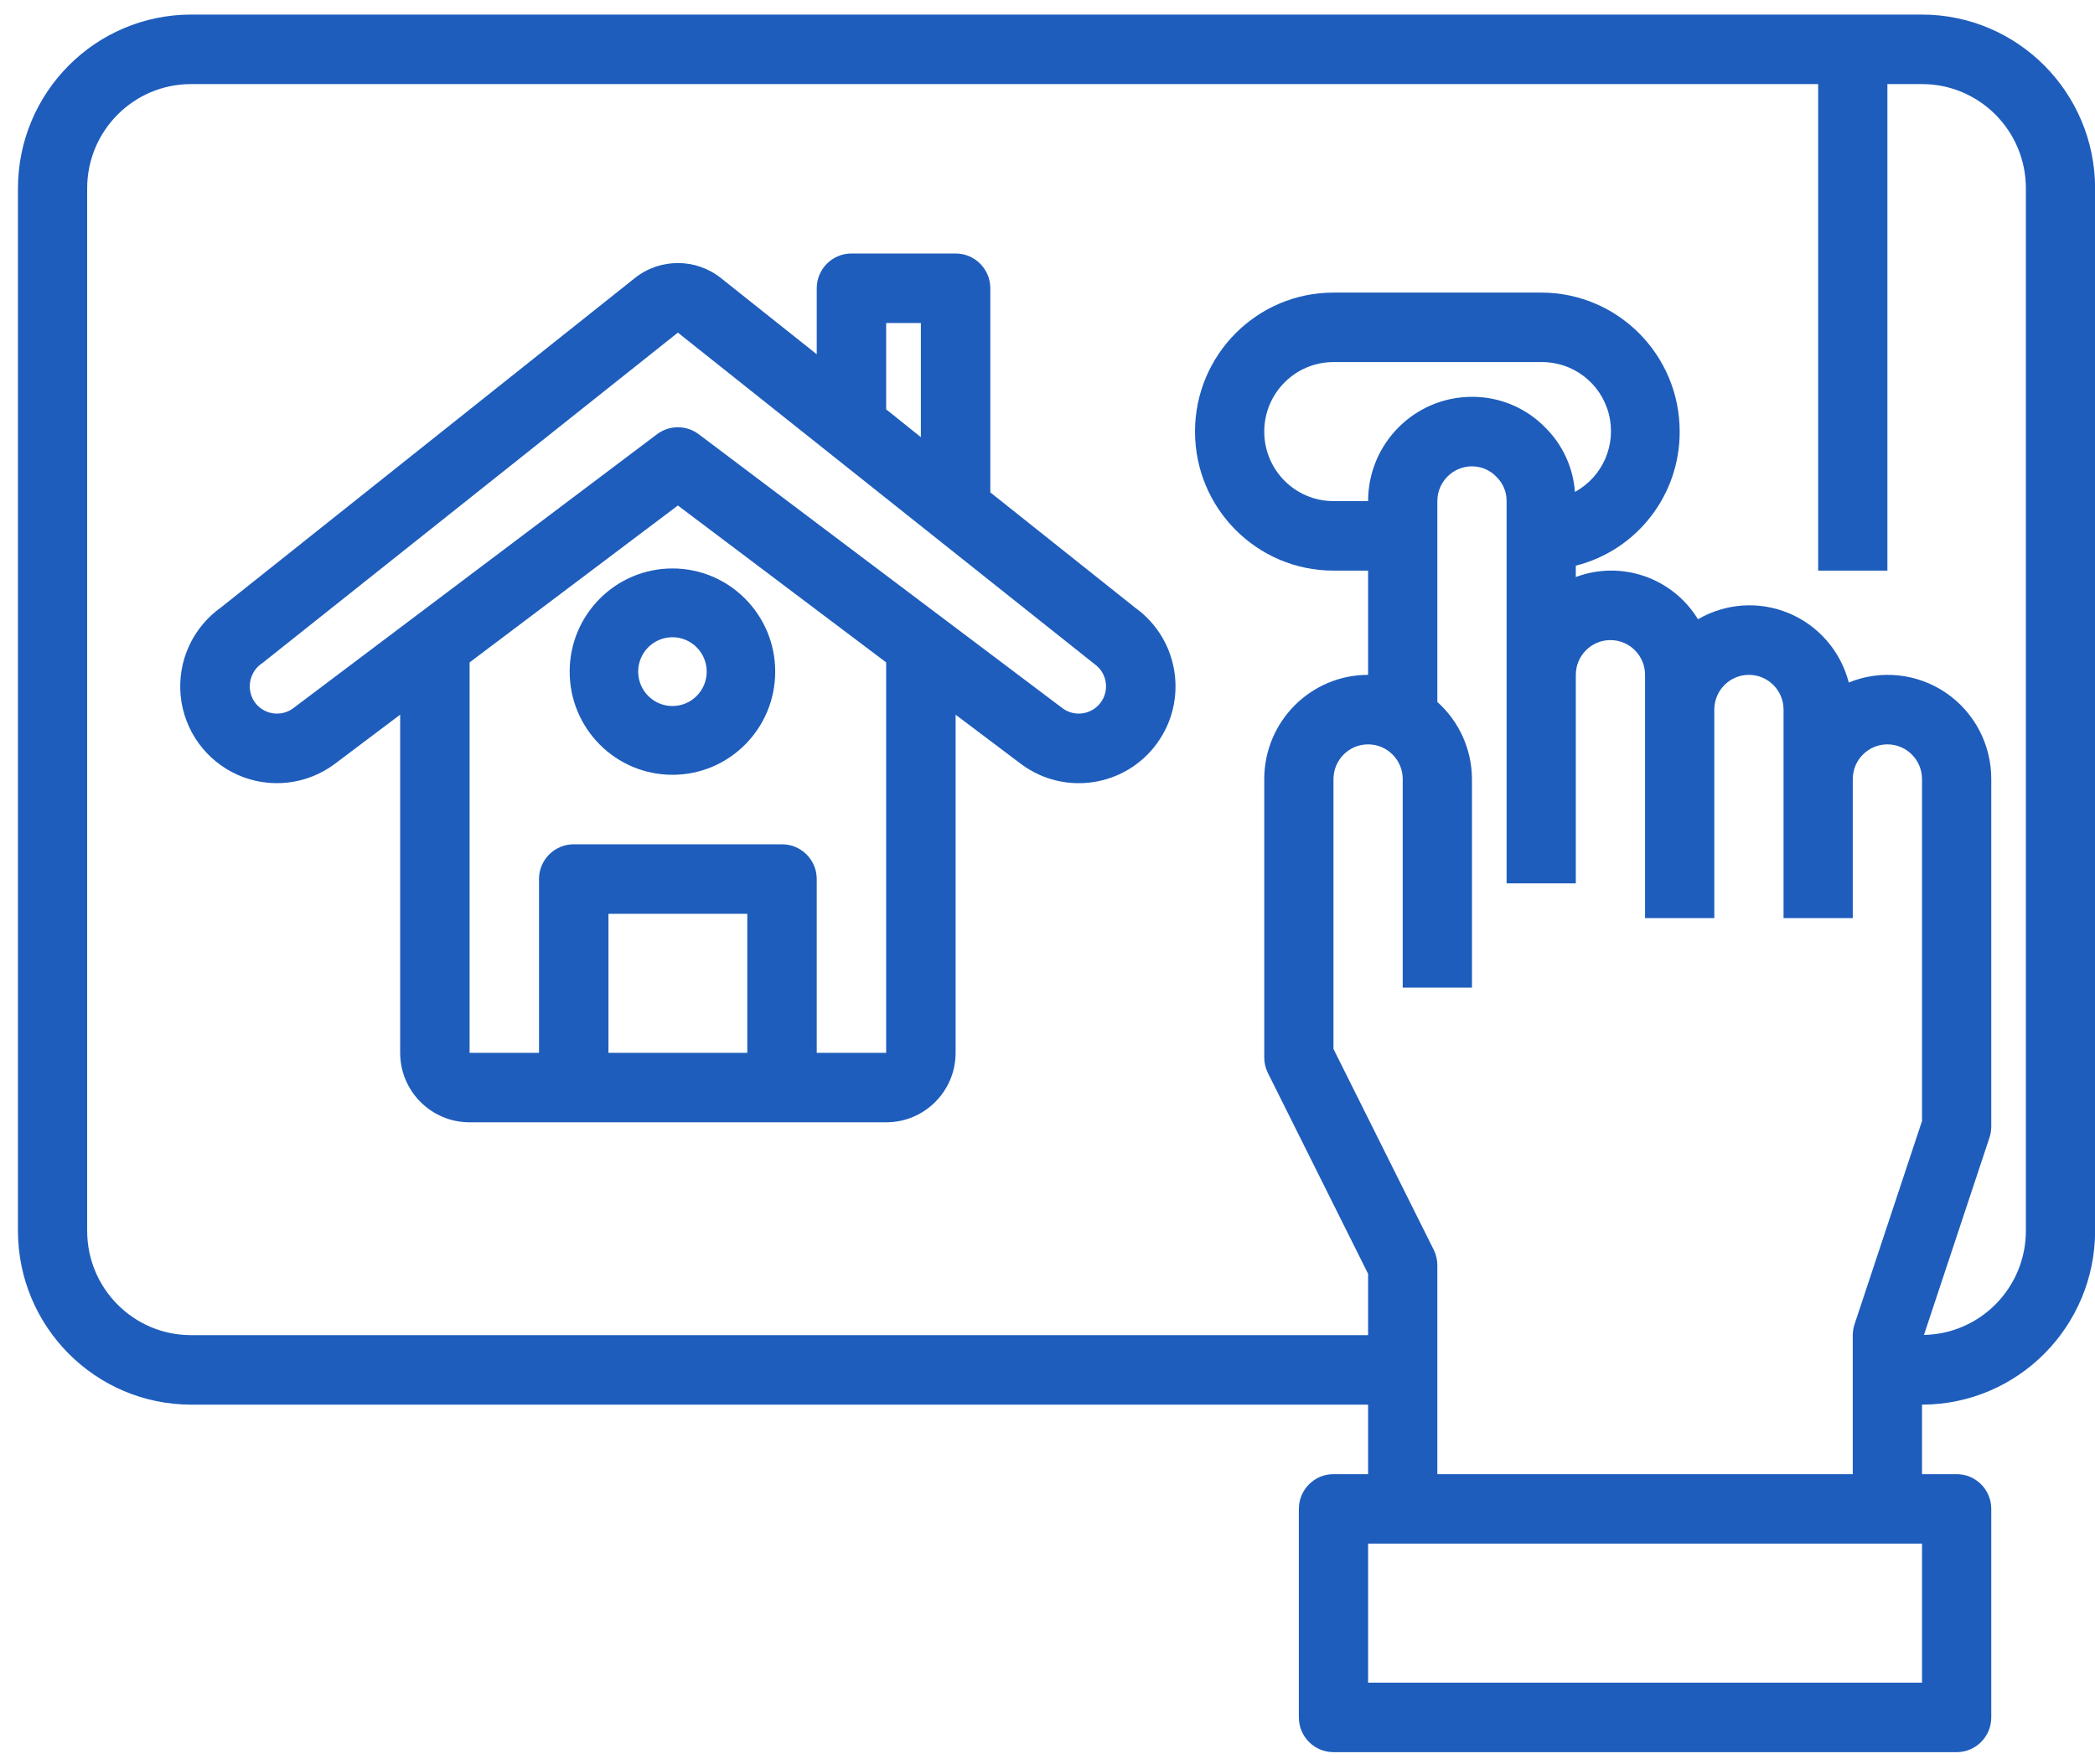
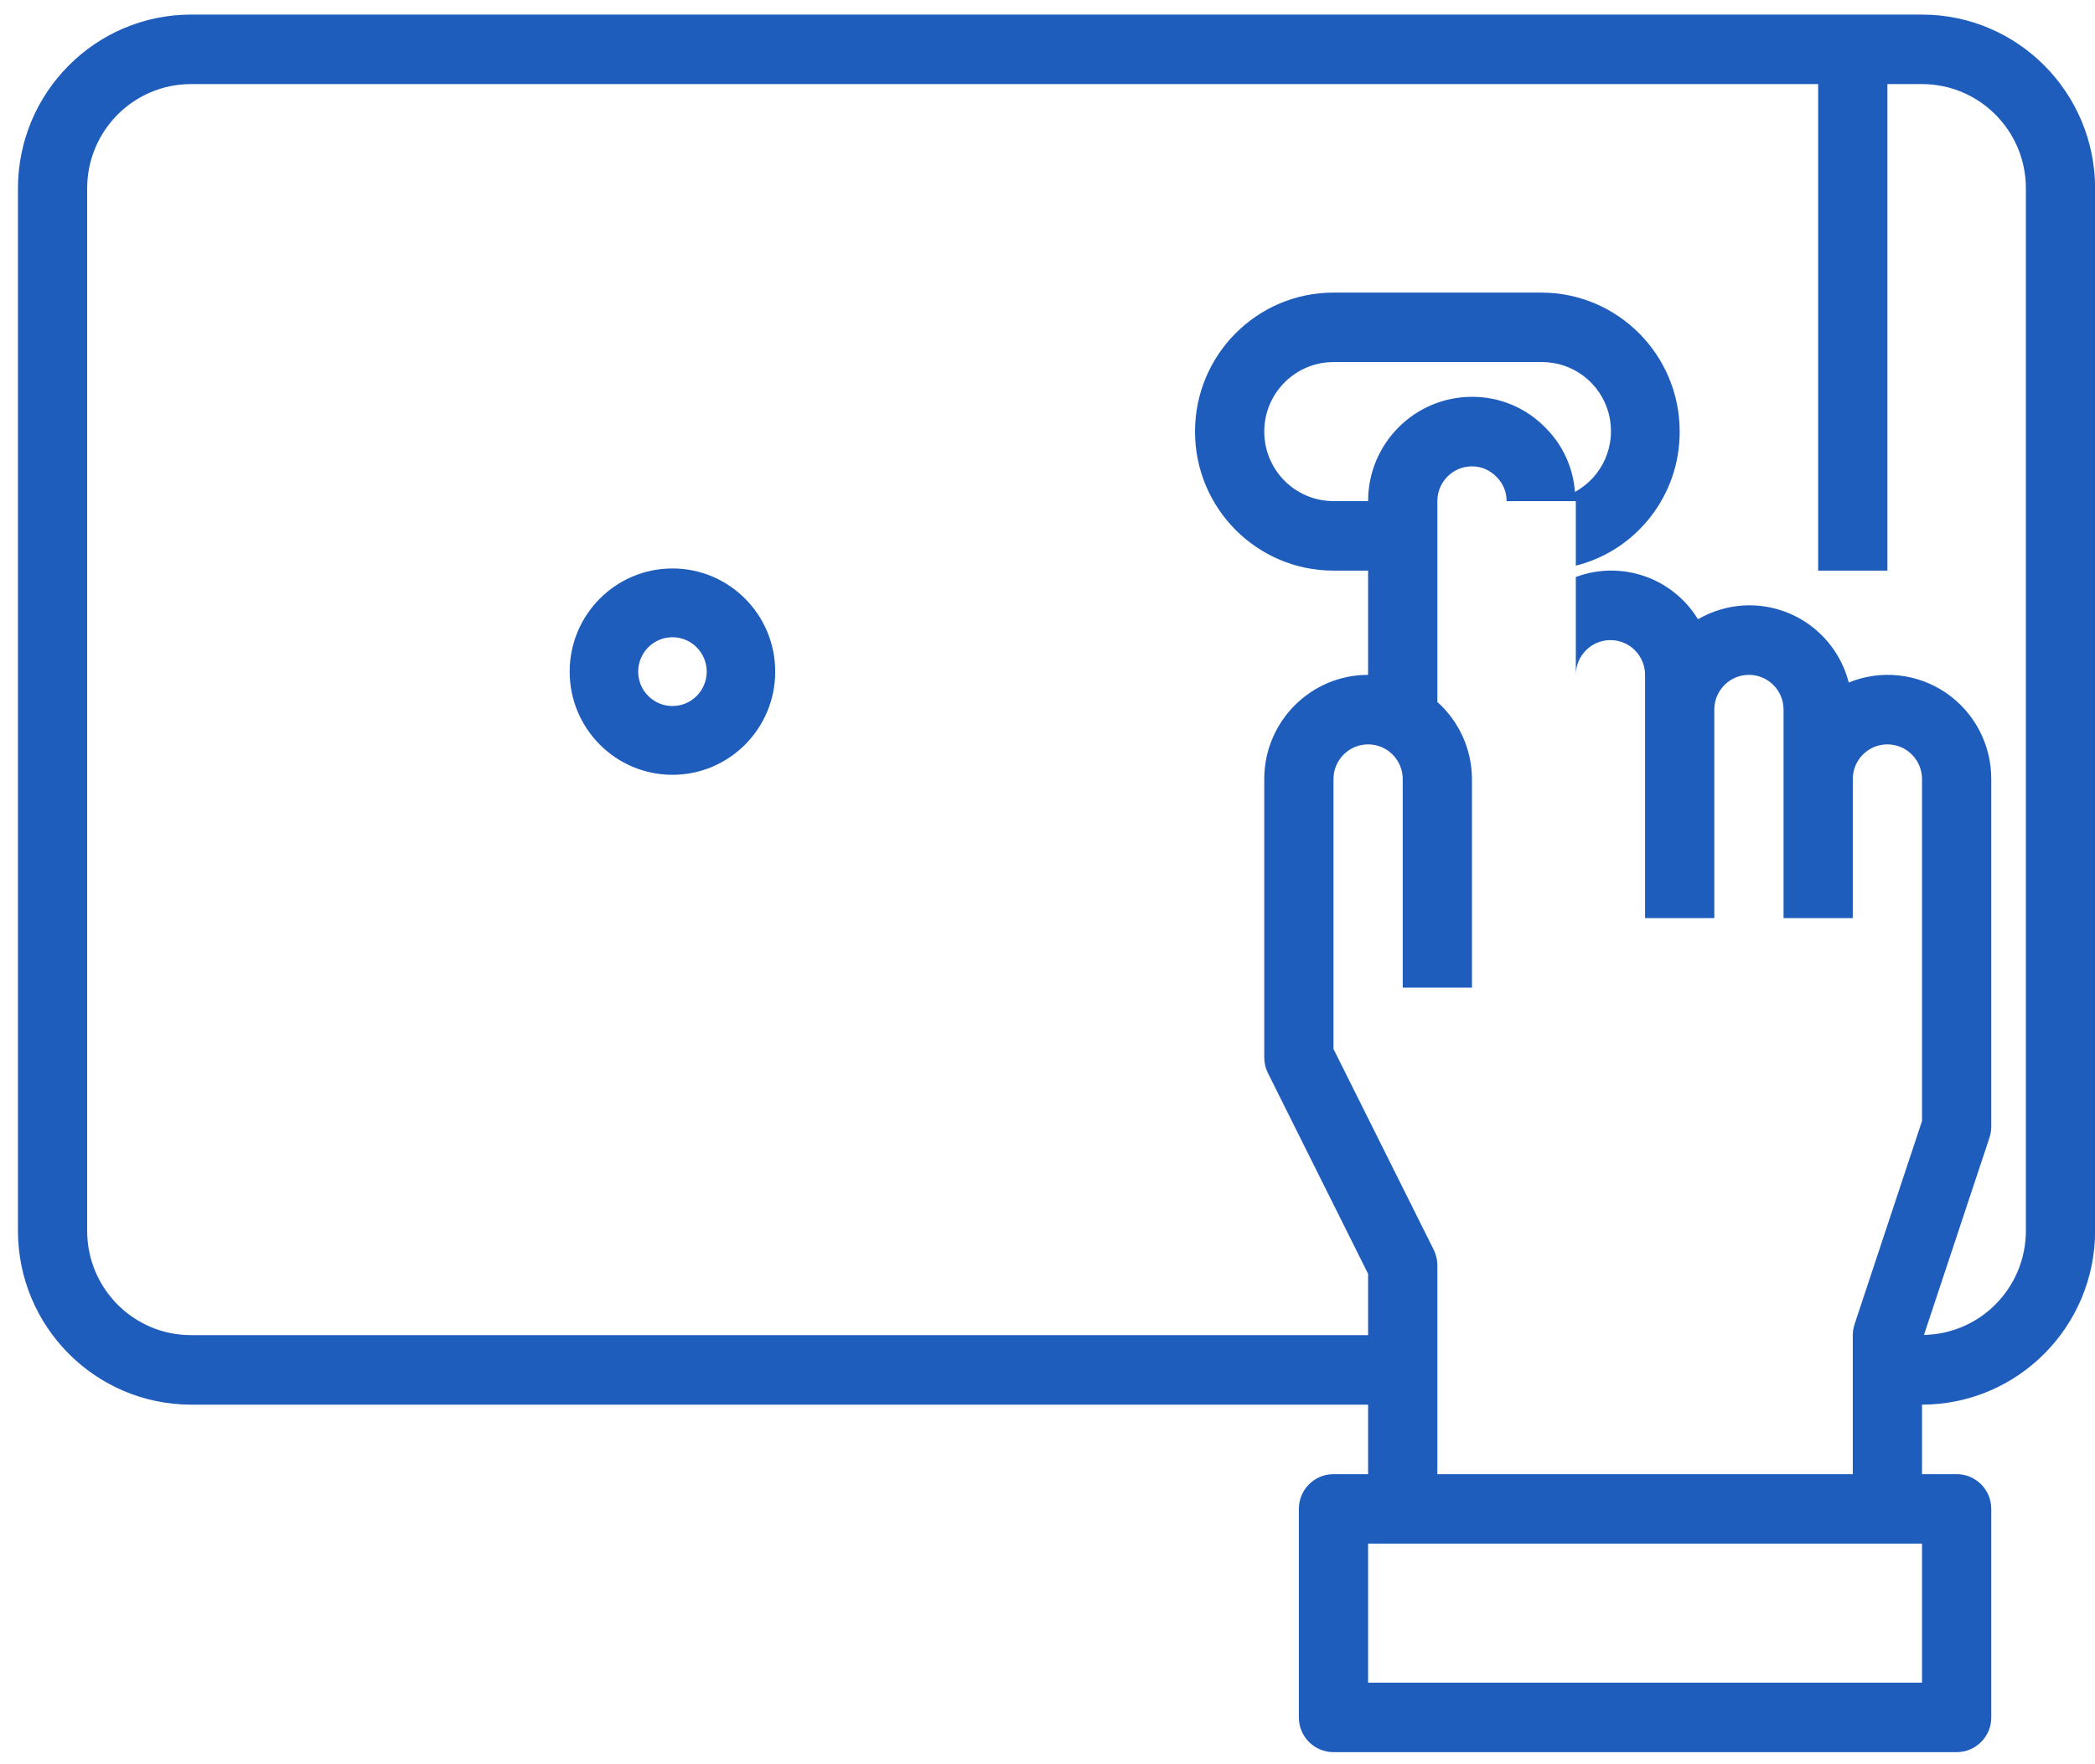
<svg xmlns="http://www.w3.org/2000/svg" width="95" height="80" viewBox="0 0 95 80" fill="none">
-   <path d="M51.518 27.591L44.907 22.328V13.071C44.907 12.201 44.202 11.495 43.333 11.495H38.61C37.741 11.495 37.036 12.201 37.036 13.071V16.065L32.698 12.614C31.552 11.699 29.926 11.699 28.781 12.614L10.027 27.54C8.738 28.451 8.038 29.985 8.193 31.557C8.349 33.13 9.337 34.496 10.78 35.137C12.223 35.778 13.898 35.591 15.166 34.651L18.146 32.407V47.741C18.146 49.481 19.555 50.892 21.294 50.892H40.184C41.923 50.892 43.333 49.481 43.333 47.741V32.409L46.323 34.661C48.274 36.097 51.019 35.678 52.453 33.725C53.887 31.772 53.469 29.024 51.518 27.588V27.591ZM40.184 14.647H41.758V19.824L40.184 18.563V14.647ZM27.591 47.741V41.437H33.887V47.741H27.591ZM40.184 47.741H37.036V39.861C37.036 38.991 36.331 38.285 35.462 38.285H26.017C25.147 38.285 24.442 38.991 24.442 39.861V47.741H21.294V30.037L30.739 22.922L40.184 30.037V47.741ZM49.944 31.812C49.759 32.086 49.472 32.276 49.146 32.337C48.821 32.399 48.485 32.328 48.212 32.139L31.684 19.69C31.124 19.269 30.354 19.269 29.794 19.69L13.288 32.122C13.015 32.321 12.673 32.4 12.341 32.34C12.008 32.281 11.715 32.089 11.528 31.807C11.345 31.524 11.283 31.179 11.356 30.85C11.429 30.52 11.63 30.234 11.915 30.054L30.739 15.083L49.629 30.111C50.179 30.497 50.319 31.254 49.944 31.812Z" fill="#1E5DBC" />
  <path d="M25.832 30.456C25.832 33.039 27.919 35.134 30.493 35.134C33.067 35.134 35.153 33.039 35.153 30.456C35.153 27.872 33.067 25.777 30.493 25.777C27.919 25.777 25.832 27.872 25.832 30.456ZM32.046 30.456C32.046 31.317 31.351 32.015 30.493 32.015C29.635 32.015 28.939 31.317 28.939 30.456C28.939 29.595 29.635 28.896 30.493 28.896C31.351 28.896 32.046 29.595 32.046 30.456Z" fill="#1E5DBC" />
-   <path d="M87.156 0.661H8.663C4.33 0.666 0.819 4.191 0.814 8.54V55.816C0.819 60.165 4.33 63.689 8.663 63.695H62.038V66.846H60.468C59.602 66.846 58.898 67.552 58.898 68.422V77.877C58.898 78.748 59.602 79.453 60.468 79.453H88.726C89.593 79.453 90.296 78.748 90.296 77.877V68.422C90.296 67.552 89.593 66.846 88.726 66.846H87.156V63.695C91.489 63.689 95 60.165 95.005 55.816V8.54C95 4.191 91.489 0.666 87.156 0.661ZM87.156 76.301H62.038V69.998H87.156V76.301ZM65.178 66.846V57.391C65.18 57.147 65.127 56.907 65.021 56.687L60.468 47.565V35.33C60.468 34.459 61.171 33.754 62.038 33.754C62.905 33.754 63.608 34.459 63.608 35.33V44.785H66.748V35.33C66.744 33.992 66.173 32.72 65.178 31.831V22.723C65.178 21.853 65.881 21.147 66.748 21.147C67.172 21.146 67.576 21.321 67.867 21.631C68.159 21.918 68.322 22.313 68.318 22.723V40.057H71.457V30.602C71.457 29.732 72.16 29.026 73.027 29.026C73.894 29.026 74.597 29.732 74.597 30.602V41.633H77.737V32.178C77.737 31.308 78.44 30.602 79.307 30.602C80.174 30.602 80.877 31.308 80.877 32.178V41.633H84.016V35.33C84.016 34.459 84.719 33.754 85.586 33.754C86.453 33.754 87.156 34.459 87.156 35.33V50.833L84.098 60.045C84.044 60.205 84.017 60.374 84.016 60.543V66.846H65.178ZM71.417 22.306C71.337 21.209 70.865 20.177 70.087 19.403C69.212 18.496 68.006 17.988 66.748 17.995C64.147 17.995 62.038 20.112 62.038 22.723H60.468C58.734 22.723 57.329 21.312 57.329 19.571C57.329 17.831 58.734 16.419 60.468 16.419H69.888C71.324 16.399 72.588 17.367 72.951 18.762C73.313 20.157 72.68 21.62 71.417 22.306ZM91.866 55.816C91.861 58.389 89.807 60.485 87.244 60.534L90.215 51.586C90.268 51.426 90.295 51.257 90.296 51.088V35.33C90.301 33.758 89.526 32.289 88.229 31.409C86.932 30.53 85.284 30.357 83.834 30.949C83.471 29.535 82.468 28.373 81.126 27.81C79.784 27.246 78.256 27.346 76.997 28.081C75.844 26.196 73.523 25.394 71.457 26.165V25.651C74.232 24.951 76.175 22.444 76.167 19.571C76.167 16.09 73.355 13.268 69.888 13.268H60.468C57.001 13.268 54.189 16.09 54.189 19.571C54.189 23.052 57.001 25.875 60.468 25.875H62.038V30.602C59.437 30.602 57.329 32.719 57.329 35.33V47.936C57.326 48.18 57.38 48.421 57.486 48.64L62.038 57.763V60.543H8.663C6.062 60.543 3.953 58.426 3.953 55.816V8.54C3.953 5.929 6.062 3.813 8.663 3.813H82.446V25.875H85.586V3.813H87.156C89.757 3.813 91.866 5.929 91.866 8.54V55.816Z" fill="#1E5DBC" />
+   <path d="M87.156 0.661H8.663C4.33 0.666 0.819 4.191 0.814 8.54V55.816C0.819 60.165 4.33 63.689 8.663 63.695H62.038V66.846H60.468C59.602 66.846 58.898 67.552 58.898 68.422V77.877C58.898 78.748 59.602 79.453 60.468 79.453H88.726C89.593 79.453 90.296 78.748 90.296 77.877V68.422C90.296 67.552 89.593 66.846 88.726 66.846H87.156V63.695C91.489 63.689 95 60.165 95.005 55.816V8.54C95 4.191 91.489 0.666 87.156 0.661ZM87.156 76.301H62.038V69.998H87.156V76.301ZM65.178 66.846V57.391C65.18 57.147 65.127 56.907 65.021 56.687L60.468 47.565V35.33C60.468 34.459 61.171 33.754 62.038 33.754C62.905 33.754 63.608 34.459 63.608 35.33V44.785H66.748V35.33C66.744 33.992 66.173 32.72 65.178 31.831V22.723C65.178 21.853 65.881 21.147 66.748 21.147C67.172 21.146 67.576 21.321 67.867 21.631C68.159 21.918 68.322 22.313 68.318 22.723H71.457V30.602C71.457 29.732 72.16 29.026 73.027 29.026C73.894 29.026 74.597 29.732 74.597 30.602V41.633H77.737V32.178C77.737 31.308 78.44 30.602 79.307 30.602C80.174 30.602 80.877 31.308 80.877 32.178V41.633H84.016V35.33C84.016 34.459 84.719 33.754 85.586 33.754C86.453 33.754 87.156 34.459 87.156 35.33V50.833L84.098 60.045C84.044 60.205 84.017 60.374 84.016 60.543V66.846H65.178ZM71.417 22.306C71.337 21.209 70.865 20.177 70.087 19.403C69.212 18.496 68.006 17.988 66.748 17.995C64.147 17.995 62.038 20.112 62.038 22.723H60.468C58.734 22.723 57.329 21.312 57.329 19.571C57.329 17.831 58.734 16.419 60.468 16.419H69.888C71.324 16.399 72.588 17.367 72.951 18.762C73.313 20.157 72.68 21.62 71.417 22.306ZM91.866 55.816C91.861 58.389 89.807 60.485 87.244 60.534L90.215 51.586C90.268 51.426 90.295 51.257 90.296 51.088V35.33C90.301 33.758 89.526 32.289 88.229 31.409C86.932 30.53 85.284 30.357 83.834 30.949C83.471 29.535 82.468 28.373 81.126 27.81C79.784 27.246 78.256 27.346 76.997 28.081C75.844 26.196 73.523 25.394 71.457 26.165V25.651C74.232 24.951 76.175 22.444 76.167 19.571C76.167 16.09 73.355 13.268 69.888 13.268H60.468C57.001 13.268 54.189 16.09 54.189 19.571C54.189 23.052 57.001 25.875 60.468 25.875H62.038V30.602C59.437 30.602 57.329 32.719 57.329 35.33V47.936C57.326 48.18 57.38 48.421 57.486 48.64L62.038 57.763V60.543H8.663C6.062 60.543 3.953 58.426 3.953 55.816V8.54C3.953 5.929 6.062 3.813 8.663 3.813H82.446V25.875H85.586V3.813H87.156C89.757 3.813 91.866 5.929 91.866 8.54V55.816Z" fill="#1E5DBC" />
</svg>